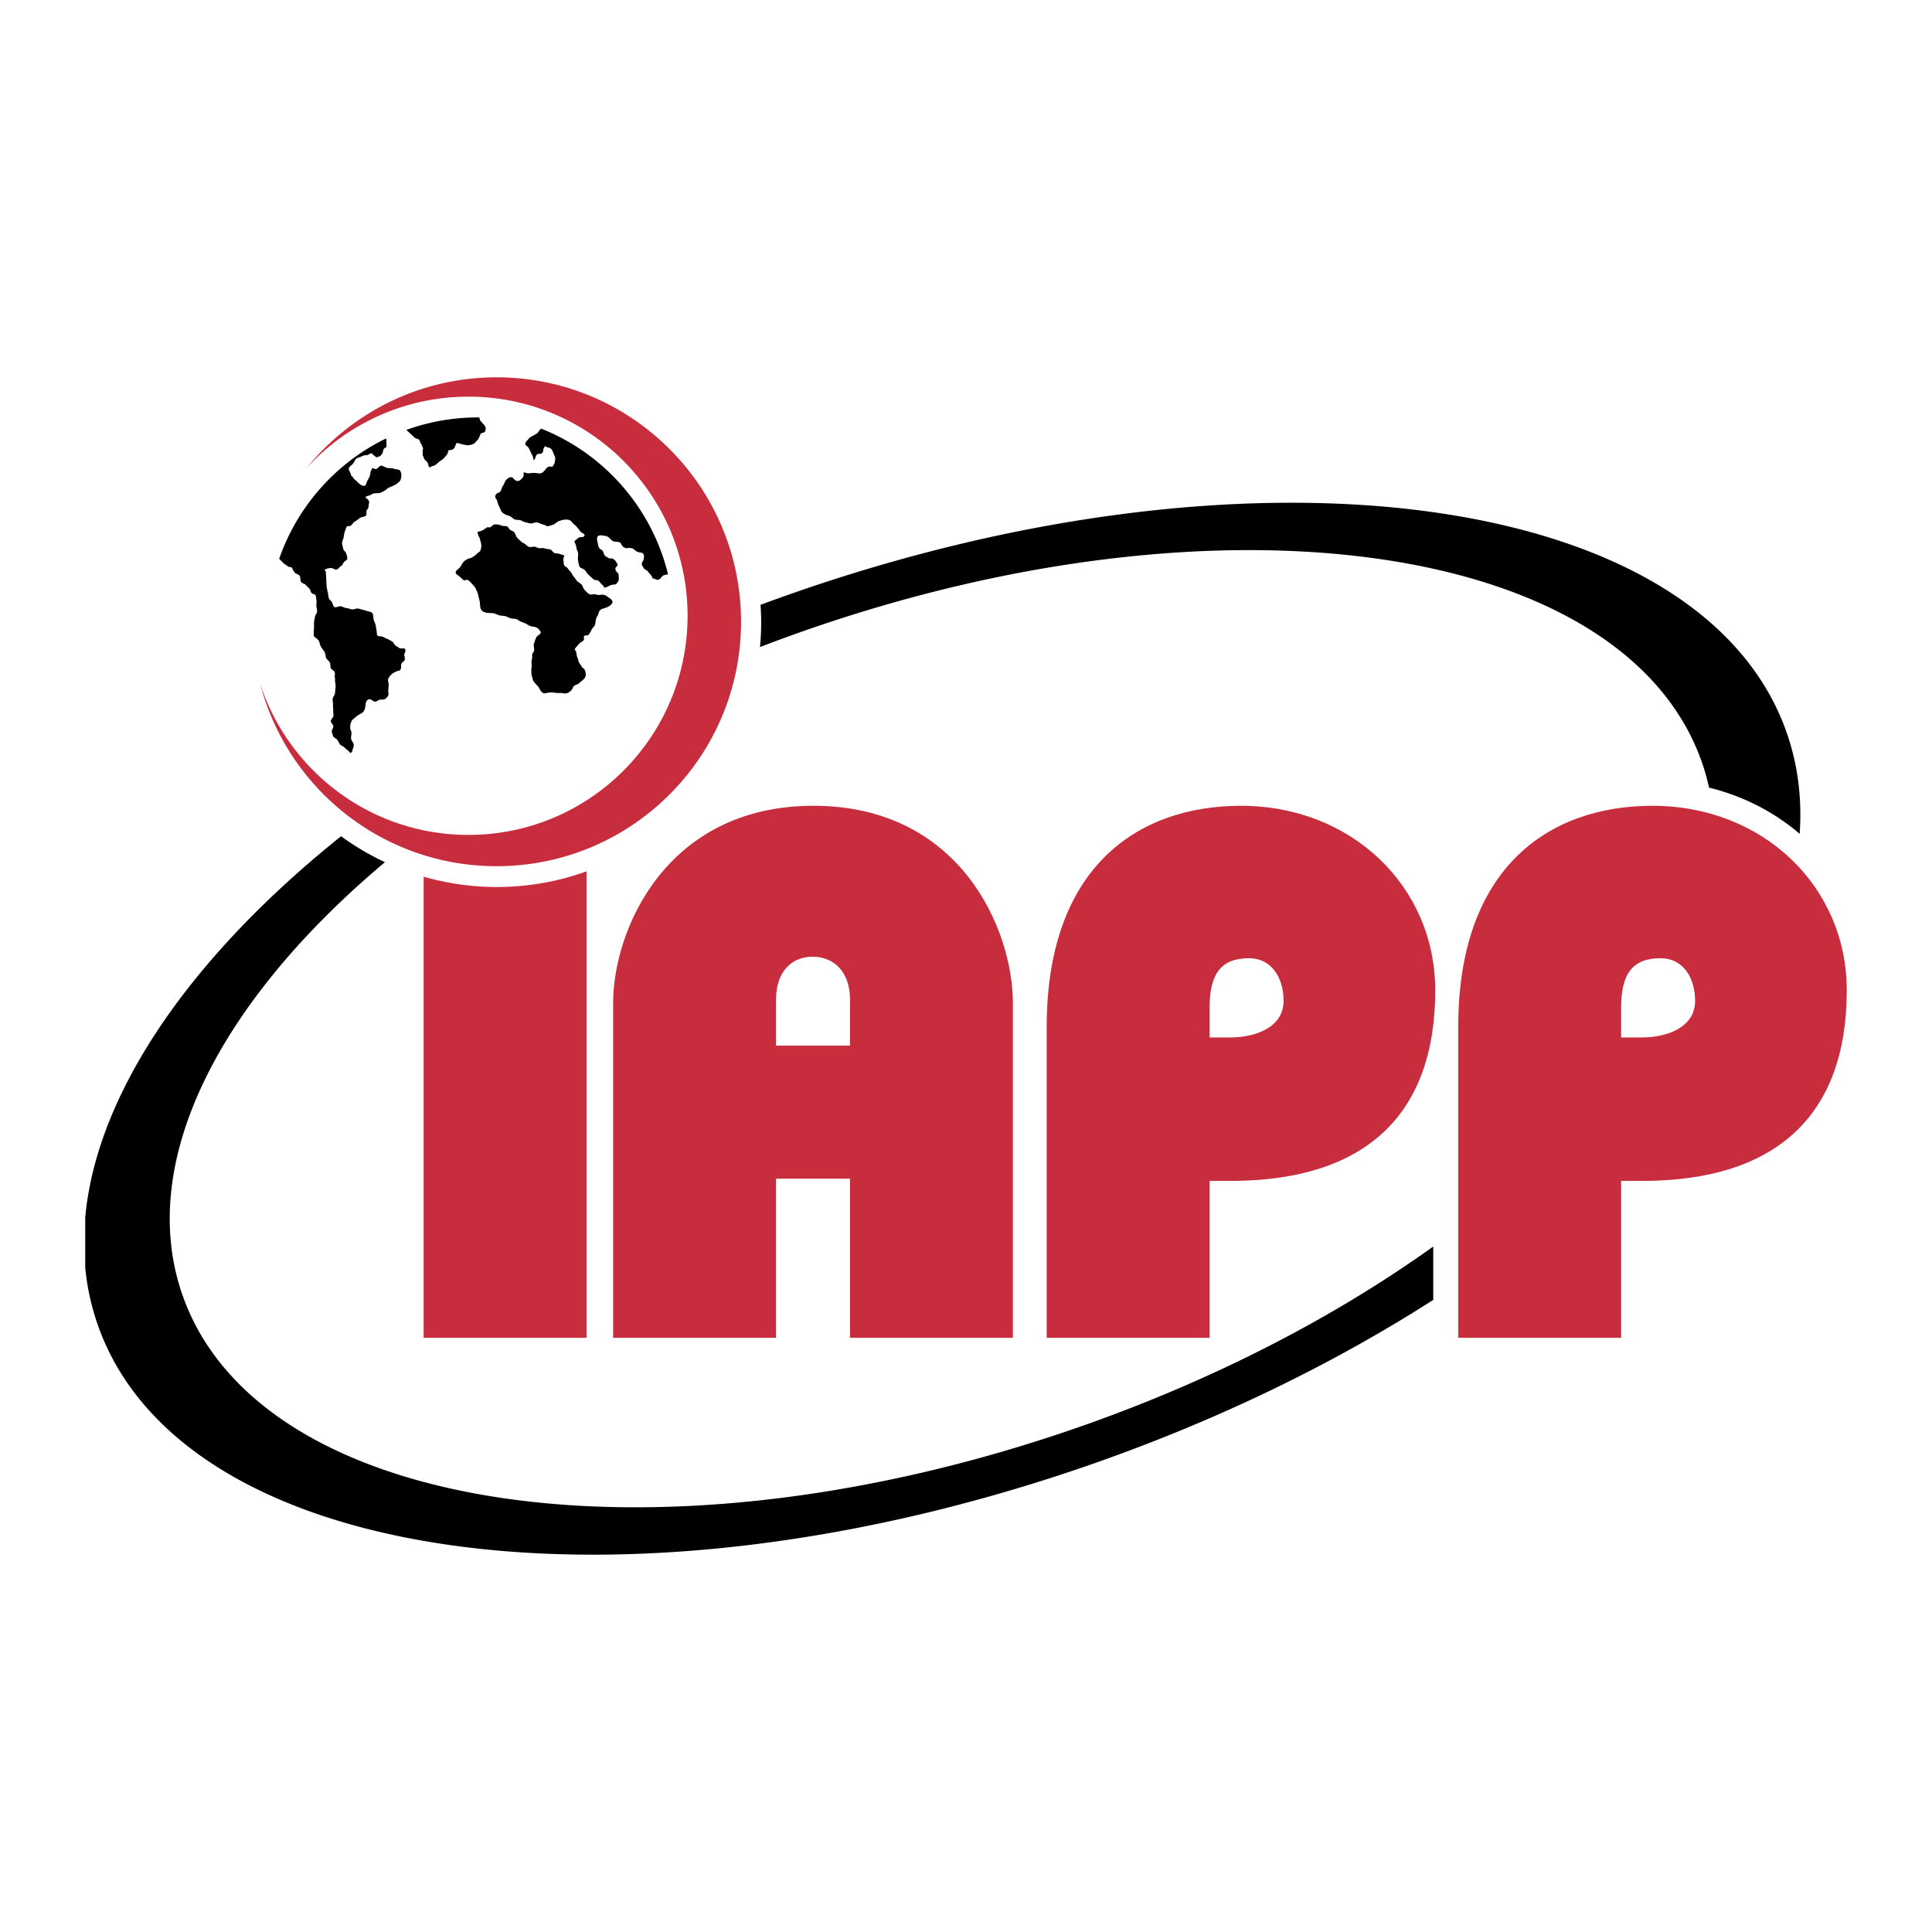
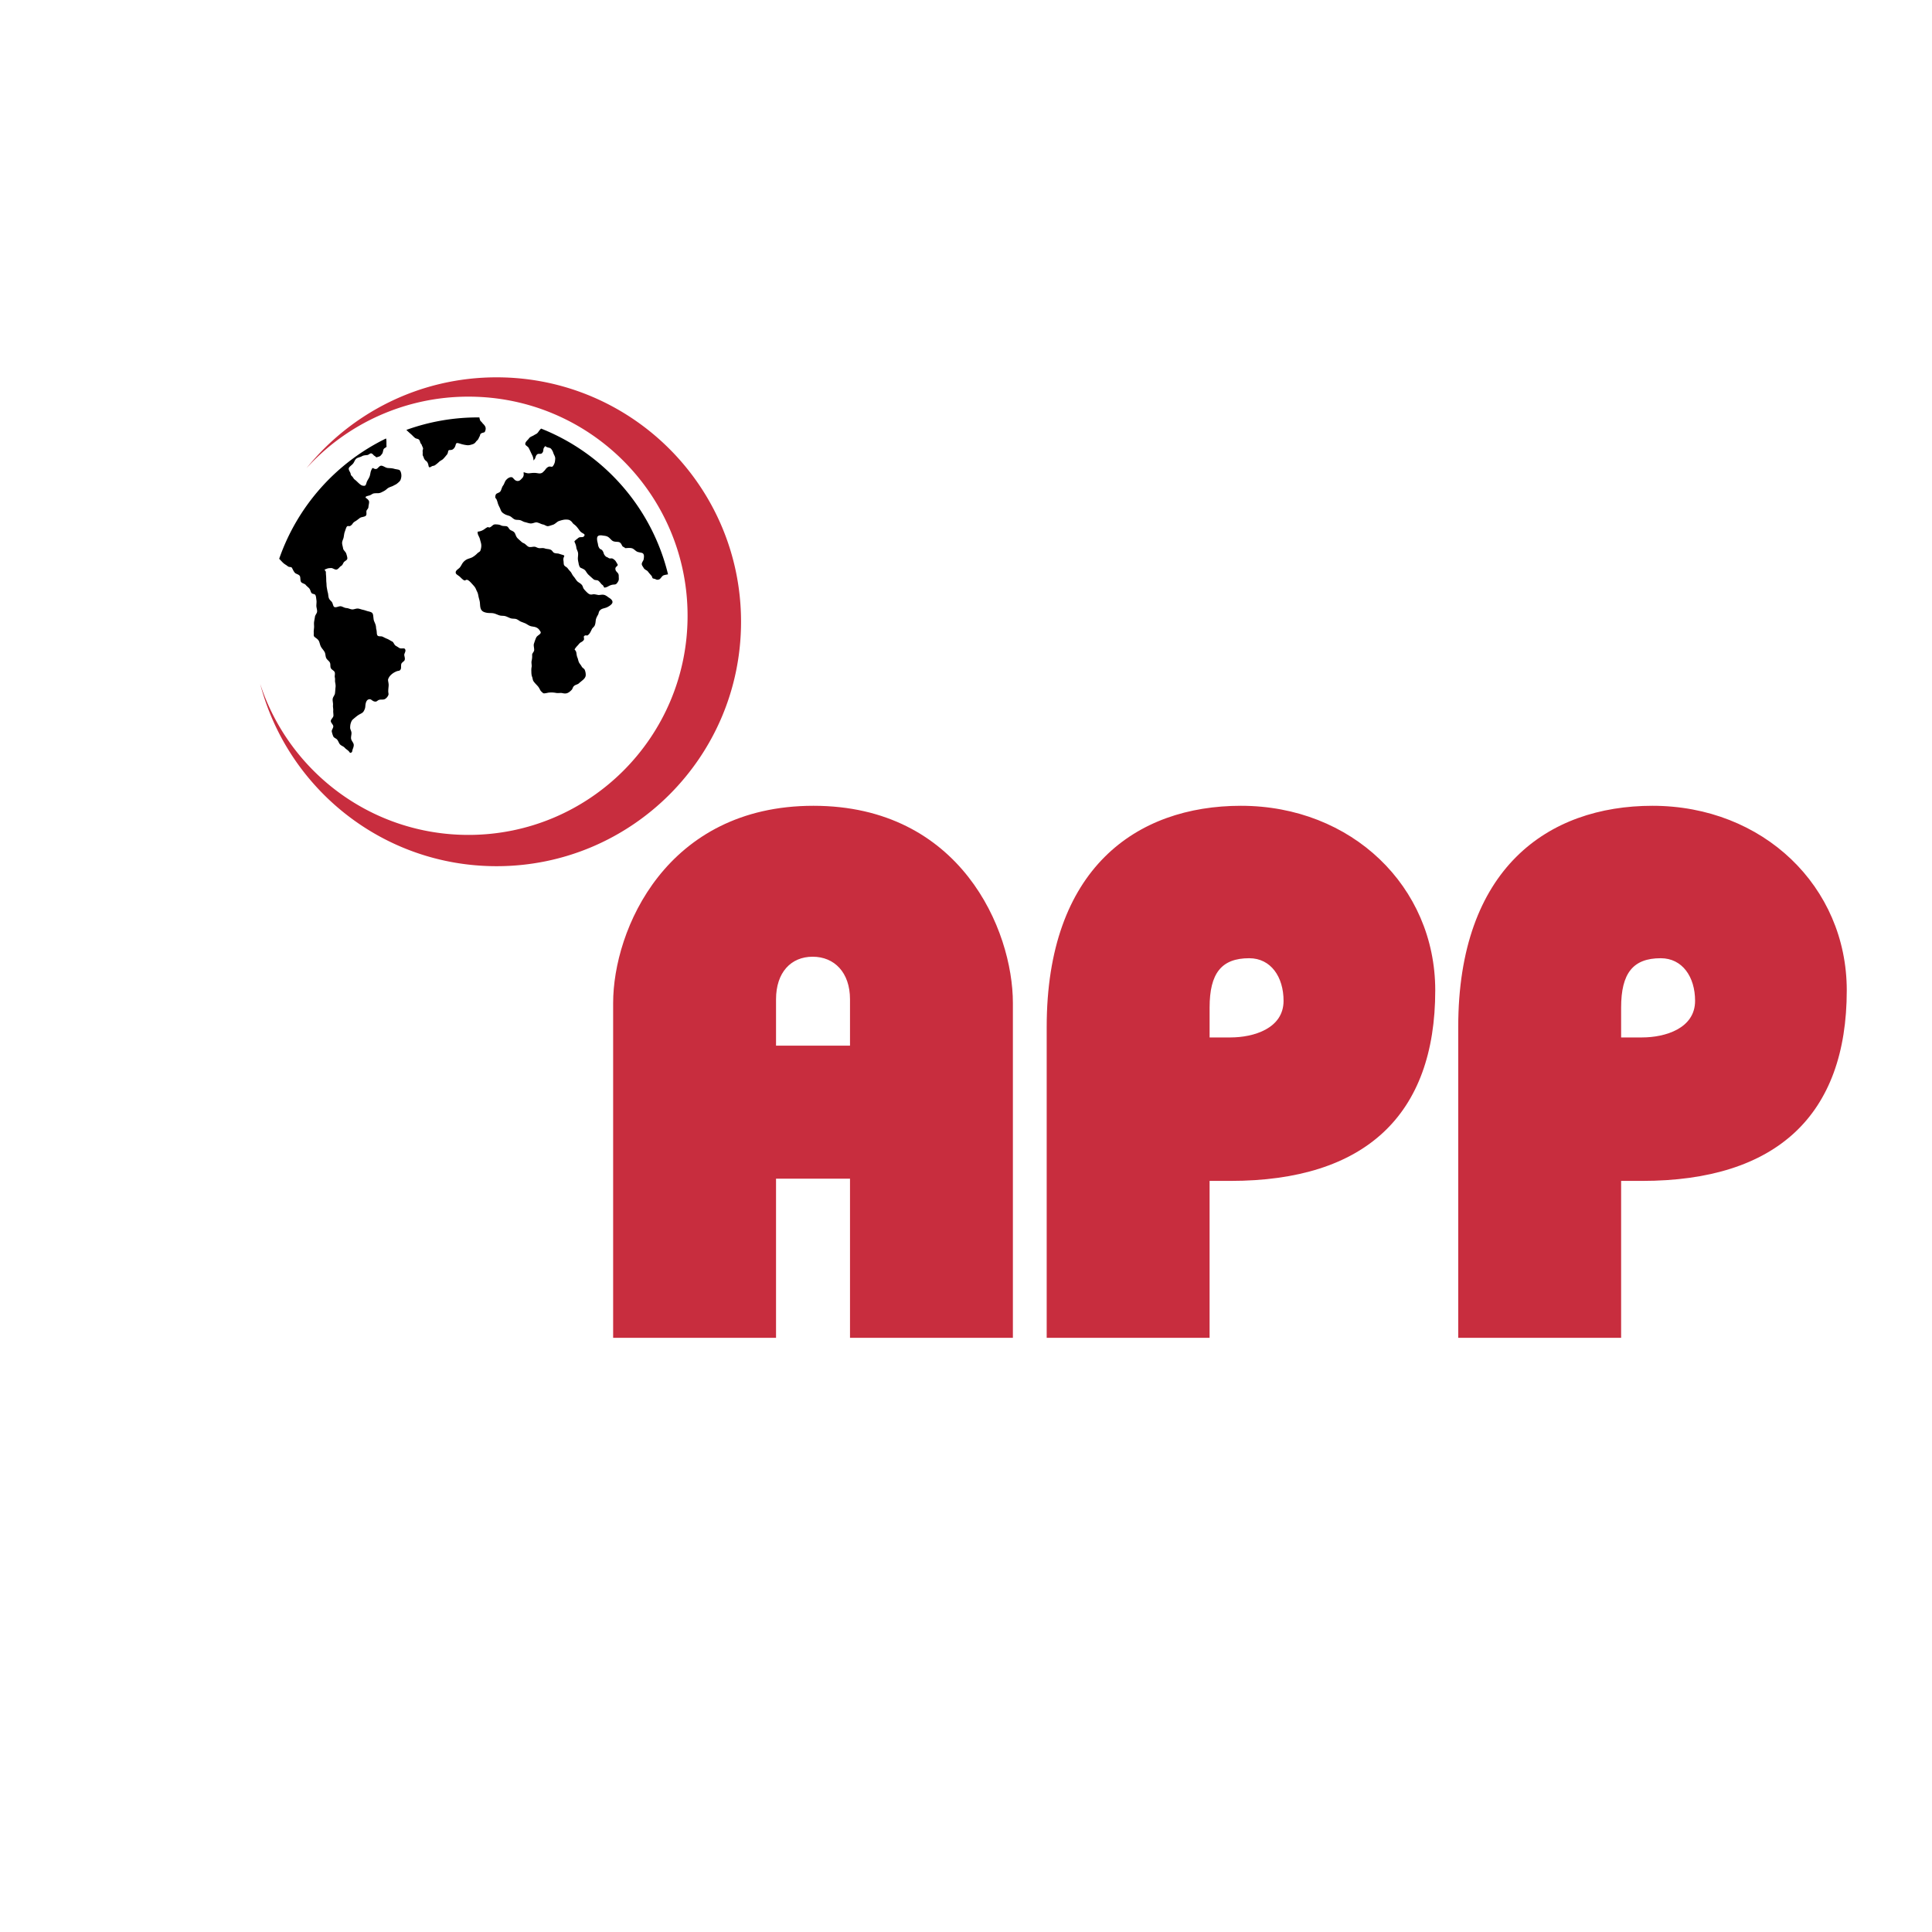
<svg xmlns="http://www.w3.org/2000/svg" width="2500" height="2500" viewBox="0 0 192.756 192.756">
  <g fill-rule="evenodd" clip-rule="evenodd">
    <path fill="#fff" d="M0 0h192.756v192.756H0V0z" />
    <path d="M164.869 80.394c-10.434 0-19.381 6.262-19.381 22.066v31.014h16.252v-15.655h2.086c13.418 0 20.426-6.562 20.426-19.011 0-10.363-8.35-18.414-19.383-18.414zm-1.043 23.111h-2.086v-2.981c0-3.43 1.189-4.922 3.951-4.922 2.16 0 3.428 1.863 3.428 4.25 0 2.757-2.984 3.653-5.293 3.653zM123.812 80.394c-10.436 0-19.383 6.262-19.383 22.066v31.014h16.252v-15.655h2.084c13.422 0 20.43-6.562 20.43-19.011 0-10.363-8.349-18.414-19.383-18.414zm-1.046 23.111h-2.084v-2.981c0-3.43 1.191-4.922 3.951-4.922 2.16 0 3.428 1.863 3.428 4.25 0 2.757-2.983 3.653-5.295 3.653zM81.153 80.394c-14.686 0-19.98 12.375-19.98 19.683v33.397h16.252v-15.88h7.38v15.88h16.251v-33.397c.001-7.309-5.219-19.683-19.903-19.683zm3.652 23.93h-7.38v-4.622c0-2.684 1.491-4.25 3.654-4.25 2.161 0 3.726 1.566 3.726 4.25v4.622z" fill="#c82d3e" />
-     <path d="M142.996 124.367c-9.787 7.005-21.707 13.226-35.074 17.917-41.861 14.688-82.021 8.847-89.707-13.051-4.646-13.24 3.649-29.32 20.19-43.213a26.428 26.428 0 0 1-4.376-2.588c-15.015 12.018-24.39 25.61-25.525 38.027v5.008a24.272 24.272 0 0 0 1.258 5.736c8.402 23.939 52.93 30.11 99.457 13.777 12.553-4.405 23.965-10 33.777-16.29v-5.323zM80.092 62.987c41.854-14.69 82.02-8.85 89.701 13.049.293.837.529 1.687.721 2.546 3.432.843 6.508 2.442 9.039 4.609.242-3.492-.168-6.888-1.305-10.124-8.4-23.938-52.93-30.109-99.455-13.778-.979.344-1.949.698-2.915 1.055.039.587.066 1.178.066 1.774 0 .823-.043 1.635-.117 2.437a166.174 166.174 0 0 1 4.265-1.568z" />
-     <path d="M49.565 88.497c-2.532 0-4.979-.364-7.297-1.03v46.007h16.25V86.935a26.315 26.315 0 0 1-8.953 1.562z" fill="#c82d3e" />
    <path d="M28.253 56.161c.144.136.324.219.442.322.126.111.307.077.377.116.095.054.159.333.344.544.104.121.357.147.477.296.119.148.03.477.155.638.104.131.353.151.456.283.107.138.261.232.361.36.108.137.125.333.219.449.086.102.284.085.353.161.099.108.105.363.134.559.025.155-.004.341-.008.532-.006.188.094.405.072.613-.018.169-.19.326-.212.5-.024.179-.067.356-.088.53-.023.185.011.37-.001.536-.013.185-.043.353-.032.5.01.134-.019.273.019.364.06.137.352.237.485.474.094.167.109.407.227.608.095.167.246.315.349.497.105.183.074.449.178.637.084.158.271.264.351.42.083.163.019.393.092.551.077.168.327.254.387.409.063.169-.019.373.015.516.031.136.022.248.02.353-.003.155.085.378.052.636-.022.184-.028.393-.057.614-.023.183-.204.354-.228.553-.026.2.054.419.031.63-.019.171.038.349.024.521-.014.176.027.352.018.527-.008.181-.261.355-.261.527.003.181.233.346.248.516.014.178-.183.378-.15.534.033.169.089.341.147.477.064.148.269.201.365.304.138.143.184.357.301.491.133.149.355.202.466.33.129.148.283.229.383.327.159.157.133.228.217.189.067-.03.147-.02.17-.207.023-.169.171-.395.138-.622-.024-.186-.222-.361-.257-.563-.037-.206.057-.434.032-.638-.021-.172-.134-.326-.129-.483.003-.168.019-.32.066-.457.046-.141.103-.273.213-.366.215-.183.386-.329.542-.43.21-.136.414-.19.516-.359.074-.12.164-.286.177-.512.021-.328.099-.608.311-.684.288-.1.327.159.631.209.252.04.25-.155.525-.188.159-.021.353.018.502-.069a.804.804 0 0 0 .333-.404c.035-.096-.015-.22-.015-.354 0-.285.047-.501.04-.67-.012-.257-.096-.436-.041-.572.046-.119.133-.281.305-.432.206-.186.404-.276.553-.336.141-.058.309.003.398-.231.042-.109.008-.265.038-.458.031-.188.286-.28.339-.415.081-.208-.062-.439-.029-.583.035-.154.208-.379.042-.554-.085-.087-.387.027-.552-.085a6.967 6.967 0 0 0-.342-.212c-.163-.096-.211-.353-.349-.421-.194-.094-.351-.21-.499-.268-.196-.077-.333-.155-.467-.219-.159-.076-.419.018-.521-.136-.084-.126-.039-.36-.107-.603-.028-.103-.02-.222-.047-.349-.054-.249-.184-.432-.212-.601-.045-.274-.039-.467-.098-.597-.077-.161-.233-.189-.521-.263-.125-.031-.27-.097-.461-.134-.129-.025-.266-.084-.43-.116-.229-.045-.458.096-.649.077-.205-.021-.379-.127-.547-.134-.223-.01-.405-.159-.579-.177-.214-.022-.487.166-.651.066-.124-.074-.128-.336-.239-.491-.074-.103-.208-.192-.278-.341-.09-.186-.068-.414-.127-.612-.046-.158-.066-.315-.096-.475-.035-.171-.026-.339-.043-.502-.022-.184-.015-.352-.023-.513-.008-.195-.032-.359-.029-.501.005-.231-.239-.244-.065-.313.286-.114.24-.113.585-.133.162-.011.376.188.553.148.174-.038.292-.27.441-.352.147-.082.178-.221.265-.362.078-.126.364-.212.362-.399 0-.132-.058-.308-.108-.473-.061-.192-.286-.333-.313-.51-.029-.193-.104-.394-.101-.567.004-.192.122-.38.152-.545.036-.19.053-.386.107-.537.069-.187.119-.375.187-.496.109-.19.23-.026.381-.12.276-.175.163-.263.488-.453.15-.086.295-.211.455-.328.163-.119.466-.093.602-.233.116-.118.006-.396.078-.526.069-.123.168-.193.175-.324.015-.247.122-.5.035-.644-.147-.25-.359-.252-.311-.362.03-.064.067-.079.356-.154.182-.048.311-.184.449-.208.203-.035.371-.01.511-.028.187-.026.319-.112.476-.19.104-.053.209-.122.333-.234.201-.181.453-.216.618-.307.285-.159.247-.103.449-.27.245-.207.298-.264.358-.582.037-.19.001-.485-.115-.659-.087-.134-.358-.117-.601-.191-.213-.064-.421-.057-.63-.076-.236-.021-.464-.244-.668-.228-.19.014-.326.296-.47.323-.27.05-.335-.213-.438-.013-.163.314-.114.304-.205.67-.053.201-.178.372-.27.547-.097.188-.097.44-.255.473a.566.566 0 0 1-.426-.12c-.207-.155-.366-.349-.546-.484-.161-.121-.153-.215-.274-.329-.161-.156-.116-.152-.164-.312-.046-.157-.252-.378-.147-.56.08-.136.261-.243.393-.394.132-.15.168-.368.331-.505.137-.116.397-.144.542-.231.191-.116.392-.104.569-.132.141-.022.296-.213.407-.156.205.102.155.149.279.227.248.152.129.191.333.127.267-.084.243-.068.431-.298.11-.133.099-.353.172-.489.061-.113.3-.183.287-.259-.025-.153.002-.421-.021-.662a.695.695 0 0 0-.03-.141 21.049 21.049 0 0 0-10.661 12.002c.007.006.012.013.018.02.125.128.251.271.38.393zM40.999 43.312c.143.12.269.277.419.388.099.072.247.071.341.132.121.076.139.229.196.37.029.069.106.121.125.195.027.102.093.2.124.309.027.097-.05.211-.038.312.014.116.005.227.003.339-.001.1.078.193.101.275a.613.613 0 0 0 .245.359c.109.072.156.188.197.295.036.106.036.224.081.292.065.096.146.028.299-.062.073-.043.216-.029.328-.116.106-.078.236-.176.385-.318.134-.127.301-.185.397-.281.175-.173.279-.321.37-.421.151-.173.108-.363.186-.444.066-.069.263.001.416-.102a.64.64 0 0 0 .236-.297c.049-.108.059-.223.105-.284.069-.089.18-.051.49.043.198.062.393.094.562.117.234.033.435-.043.6-.096a.599.599 0 0 0 .318-.248c.062-.087.168-.156.227-.254.045-.075.072-.162.114-.23.119-.195.033-.27.213-.36.176-.087.299-.057.338-.155.025-.065.096-.182.074-.378-.013-.127-.109-.259-.186-.342-.066-.067-.123-.123-.169-.189-.063-.093-.176-.147-.201-.253-.02-.08-.064-.169-.062-.26-.052 0-.103-.003-.153-.003-2.505 0-4.908.442-7.136 1.246l.062.064c.112.108.248.231.393.357zM53.722 43.076c-.167.234-.196.186-.463.353-.163.103-.37.143-.487.315-.111.162-.389.35-.364.578.014.124.264.221.341.367.153.296.246.527.332.689.247.476.055.676.227.471.172-.2.078-.281.249-.482.157-.183.382.008.539-.175.192-.227.033-.362.226-.589.11-.129.009-.121.157-.038.302.167.401.033.586.324.144.229.105.262.226.506.13.261.115.315.08.618-.02.169-.108.382-.232.521-.069.08-.262-.021-.385.025-.264.102-.342.32-.439.405-.118.102-.193.255-.457.269-.106.007-.249-.032-.43-.048-.333-.029-.598.058-.775.032-.35-.048-.446-.199-.41.018a.547.547 0 0 1-.184.511c-.105.103-.218.264-.444.241-.297-.031-.389-.317-.524-.364-.114-.041-.365-.011-.616.29-.12.143-.159.371-.28.529-.135.171-.159.424-.273.584-.106.149-.375.175-.44.291-.099.175-.073.371-.018.407.068.045.131.218.2.471.041.146.114.297.197.458.076.15.112.347.253.476.076.071.179.135.283.191.173.092.356.114.5.189.169.089.292.246.462.317.158.065.361.021.557.077.144.041.286.154.469.192.149.031.308.095.488.124.257.044.51-.134.693-.097.258.051.433.178.604.204.186.029.336.188.51.169.135-.014.284-.079.462-.13.246-.07.415-.303.61-.374.224-.079.451-.138.623-.15.145-.008.378-.006.498.079.29.207.173.204.358.359.058.052.162.113.283.249.157.174.259.338.354.457.208.256.547.259.433.47-.128.241-.41.05-.609.22-.151.126-.379.286-.379.355 0 .049.158.291.189.612.018.168.153.347.172.544.024.21-.036.436-.015.638.02.183.07.348.086.489 0 0 .069.238.129.293.088.08.281.114.459.253.125.1.203.322.39.493.189.17.354.325.505.451.13.106.358.054.462.134.193.149.28.334.395.407.188.122.124.312.277.277.327-.072.309-.157.631-.256.309-.094.414.036.6-.229.201-.289.138-.343.138-.695s-.335-.352-.335-.706c0-.228.331-.264.206-.456-.171-.267-.156-.333-.417-.511-.19-.13-.293.023-.484-.106-.152-.104-.192-.06-.315-.196-.196-.217-.113-.28-.274-.524-.111-.167-.223-.097-.326-.271-.14-.234-.093-.271-.163-.541-.052-.196-.084-.441-.013-.58.062-.121.247-.17.507-.121.121.025.295.02.473.1.246.11.384.371.569.457.231.107.493.041.646.119.207.104.237.36.334.425.141.096.176.07.199.134.022.071.419-.048.725.043.192.06.355.284.543.352.201.069.438.075.534.153.154.131.11.384.078.594-.023.146-.217.326-.184.514.022.113.13.245.205.374.086.147.308.2.403.326.11.149.219.271.319.382.192.215.041.29.279.335.249.047.244.164.519.072.162-.054.269-.34.448-.407.147-.054.31-.068.444-.099-1.617-6.651-6.4-12.061-12.666-14.542a1.784 1.784 0 0 0-.263.315z" />
    <path d="M60.769 59.64c-.107-.065-.228-.182-.397-.255-.266-.115-.524.005-.69-.025-.275-.051-.413-.092-.54-.062-.162.037-.29.046-.503-.128a3.507 3.507 0 0 1-.387-.408c-.082-.096-.094-.272-.198-.401-.143-.178-.367-.258-.487-.396-.133-.156-.217-.32-.325-.437-.158-.174-.216-.38-.329-.498a4.187 4.187 0 0 1-.284-.338c-.098-.136-.314-.18-.368-.36-.032-.104-.019-.234-.042-.378-.049-.288.064-.404.075-.464.018-.104-.06-.089-.539-.248-.119-.039-.295-.008-.477-.087-.111-.048-.178-.23-.316-.298-.2-.097-.428-.074-.585-.133-.234-.087-.452-.008-.616-.039-.182-.032-.306-.136-.437-.139-.197-.005-.383.07-.563.015-.125-.038-.243-.187-.408-.309-.078-.057-.199-.083-.291-.164-.161-.144-.306-.27-.425-.389-.184-.183-.204-.451-.321-.579-.139-.155-.335-.184-.438-.274-.116-.103-.174-.303-.333-.339-.171-.038-.38-.001-.552-.085-.175-.086-.339-.096-.514-.104-.148-.007-.229.008-.375.139-.331.292-.327.118-.43.134-.051.008-.134.051-.333.195-.232.169-.417.209-.521.234-.164.04-.181-.034-.157.195.016.173.176.368.226.593.041.183.118.377.129.565.014.191-.03.401-.095.572-.043.112-.198.16-.291.254a2.21 2.21 0 0 1-.504.397c-.189.1-.392.133-.554.216a1.19 1.19 0 0 0-.408.35c-.112.156-.195.375-.34.509-.16.147-.438.29-.342.533.049.123.27.211.441.381.306.309.407.345.483.32.105-.037.191-.21.637.292.082.092.189.2.3.338.124.153.173.343.25.485.112.203.122.411.167.588.05.193.104.359.118.518.018.213.021.398.066.546a.55.55 0 0 0 .301.369c.098.046.237.089.404.108.187.024.395 0 .599.043.208.043.406.157.62.214.177.046.379.016.553.069.185.055.351.154.524.21.187.063.401.024.565.082.185.065.327.206.473.261.172.065.312.12.408.159.153.062.334.217.547.282.178.053.376.052.532.119a.722.722 0 0 1 .351.28c.053.085.167.189.111.302-.079.158-.346.249-.436.438-.087.184-.156.399-.224.608-.068.202.043.454.016.675-.016.146-.207.294-.198.446.013.215-.006.392-.052.599-.046.201.038.435-.005.638-.034.167-.023.323-.02.496.005.16.015.31.083.482.05.126.043.295.14.43.147.207.314.353.432.494.161.187.217.406.323.502.195.174.194.218.377.193.358-.05.281-.084.712-.081.132.002.265.02.418.046.212.035.419-.024.597.014.17.036.314.065.491.004.146-.051.278-.152.452-.331.079-.08.096-.219.183-.333.131-.172.396-.19.52-.302.16-.146.304-.254.419-.354.14-.122.255-.268.274-.436a1.244 1.244 0 0 0-.104-.58c-.043-.107-.219-.174-.292-.311-.082-.16-.207-.283-.273-.417-.076-.16-.091-.328-.146-.455-.106-.24-.093-.453-.136-.586-.078-.243-.213-.189-.116-.328.173-.251.2-.232.393-.469.188-.229.281-.152.471-.383.111-.137-.073-.349.083-.437.23-.13.21.116.473-.189.093-.108.165-.274.274-.493.06-.117.22-.208.28-.364.095-.242.073-.466.121-.625.083-.264.203-.398.24-.514.052-.173.042-.294.281-.454.139-.092.396-.114.6-.216.202-.098.387-.231.472-.357.106-.152.066-.363-.288-.58z" />
    <path d="M49.546 37.646c-7.662 0-14.495 3.537-18.965 9.062a21.8 21.8 0 0 1 16.155-7.134c12.075 0 21.863 9.789 21.863 21.864 0 12.074-9.788 21.861-21.863 21.861-9.7 0-17.919-6.319-20.778-15.063C28.703 78.7 38.221 86.42 49.546 86.42c13.469 0 24.388-10.919 24.388-24.387S63.015 37.646 49.546 37.646z" fill="#c82d3e" />
  </g>
</svg>